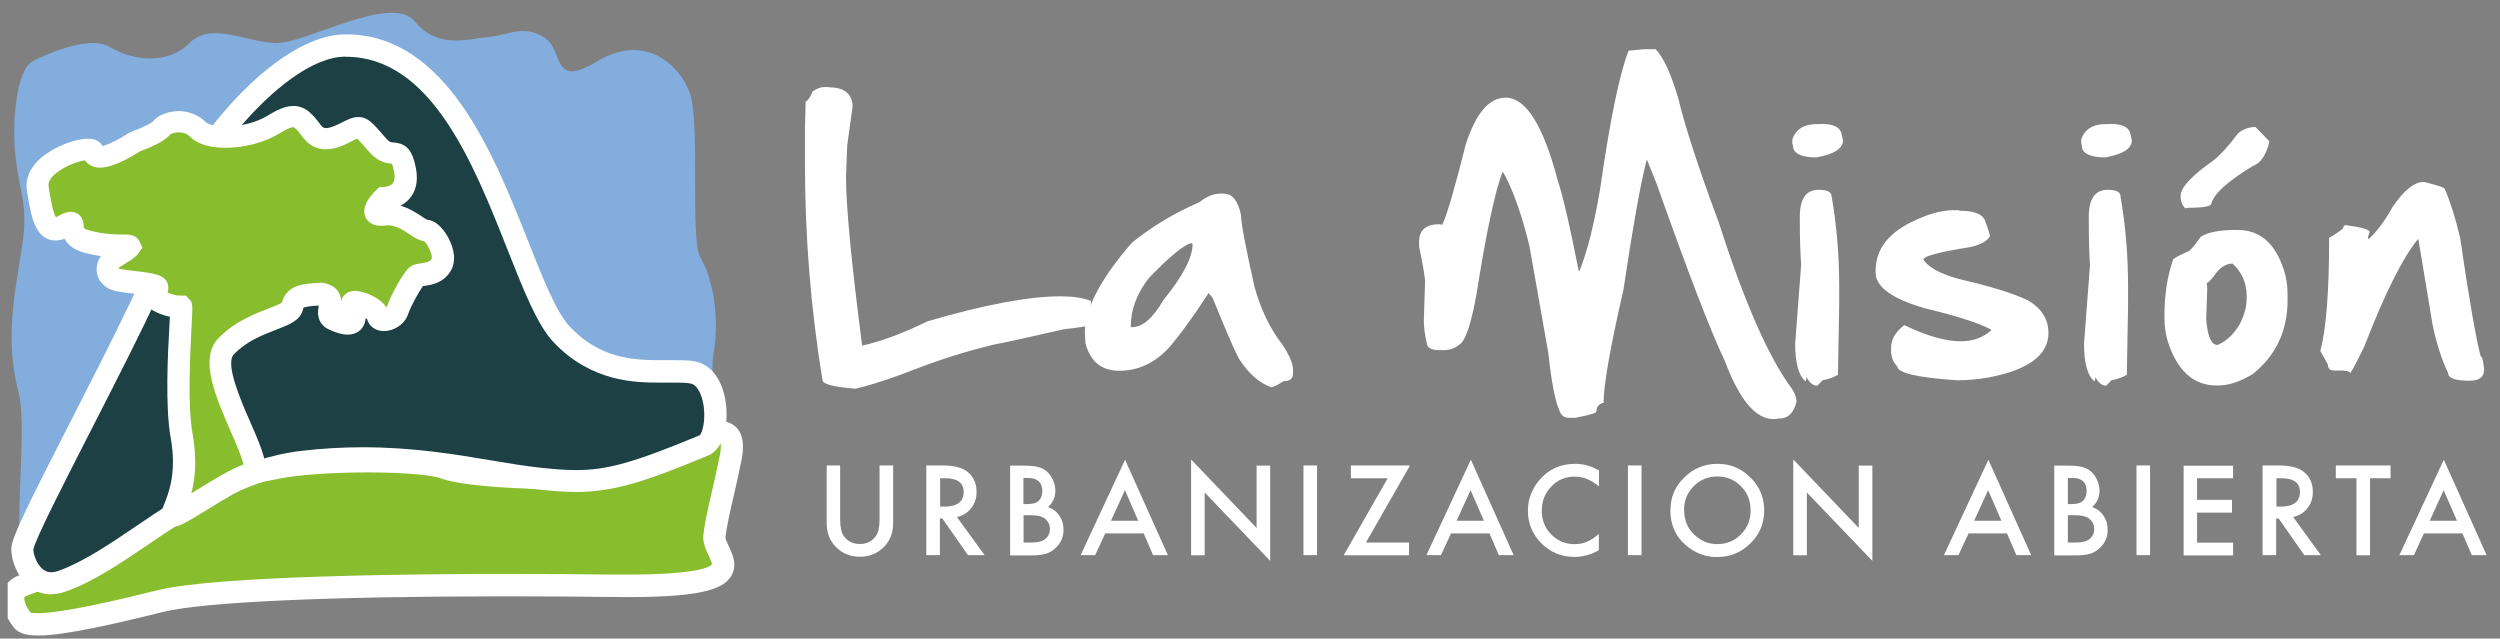
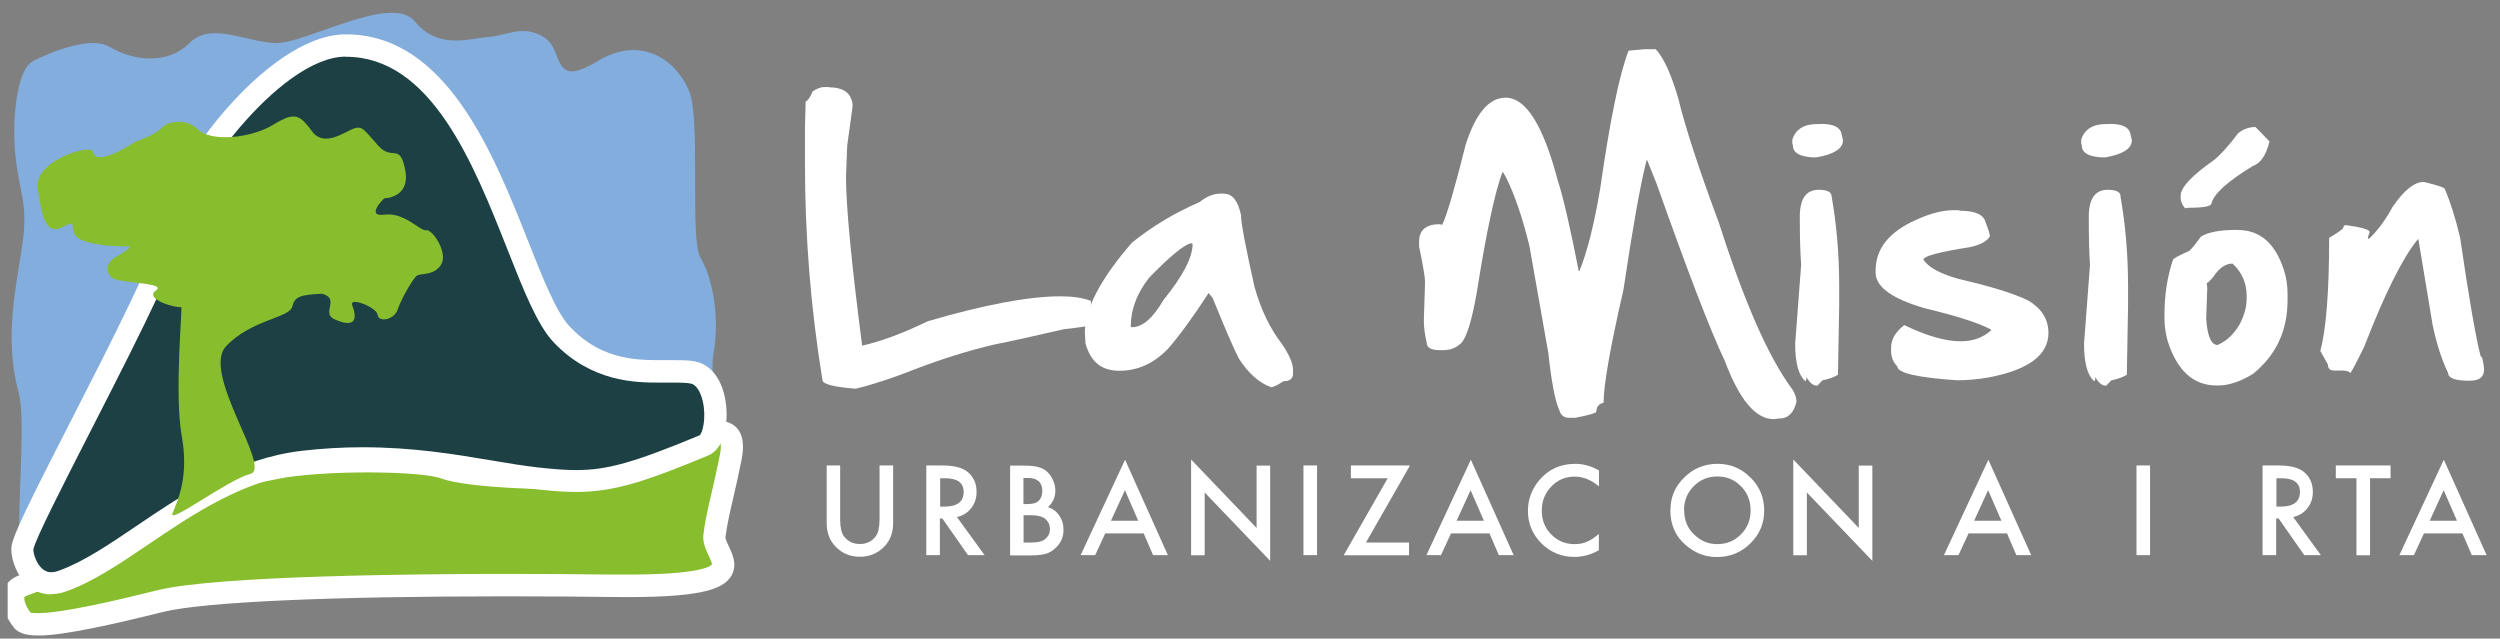
<svg xmlns="http://www.w3.org/2000/svg" width="184" height="47" viewBox="0 0 184 47" fill="none">
  <rect x="0" y="0" width="184" height="47" fill="#808080" stroke="none" />
  <g id="Layer_1" clip-path="url(#clip0_80_6239)">
    <path id="Vector" d="M2.405 4.509C2.405 4.509 6.355 2.419 8.095 3.459C9.835 4.509 12.365 4.759 13.945 3.169C15.525 1.579 18.055 3.089 20.265 3.169C22.475 3.249 28.805 -0.521 30.535 1.579C32.275 3.679 34.485 2.829 35.905 2.729C37.325 2.629 38.435 1.779 40.015 2.729C41.595 3.679 40.485 6.609 43.965 4.509C47.445 2.419 49.975 4.719 50.765 6.819C51.555 8.909 50.765 17.719 51.555 18.969C52.345 20.229 53.035 23.149 52.505 26.089C52.205 27.739 53.035 32.309 53.035 32.309C53.035 32.309 40.805 31.539 37.965 30.909C35.125 30.279 27.535 29.419 22.475 31.009C17.415 32.589 14.415 35.319 10.945 36.989C7.465 38.669 3.295 45.509 1.955 42.939C0.705 40.529 2.115 31.709 1.365 28.879C0.305 24.909 1.155 21.279 1.625 18.139C2.095 14.999 1.465 14.369 1.155 11.639C0.835 8.919 1.235 5.059 2.425 4.509H2.405Z" fill="#82ADDD" />
    <g id="Group">
      <path id="Vector_2" d="M1.655 43.118C1.655 43.118 8.815 40.508 9.775 38.309C10.735 36.108 17.265 35.099 20.385 34.459C23.505 33.819 30.995 33.819 32.715 34.459C34.435 35.099 39.735 35.258 43.015 35.258C46.295 35.258 52.585 31.889 52.585 31.889C52.585 31.889 54.255 31.248 53.785 33.648C53.315 36.059 52.795 37.819 52.585 39.419C52.385 41.019 56.755 43.269 45.045 43.108C33.345 42.949 16.325 43.108 11.805 44.228C7.275 45.349 2.285 46.468 1.665 45.669C1.045 44.868 0.495 43.559 1.665 43.108L1.655 43.118Z" fill="#88BD2D" />
      <path id="Vector_3" d="M2.765 46.769C2.165 46.769 1.415 46.699 1.015 46.178C0.675 45.748 -0.075 44.629 0.225 43.559C0.335 43.169 0.615 42.648 1.365 42.358C4.215 41.319 8.465 39.279 9.025 37.978C9.965 35.819 14.295 34.809 19.025 33.889C19.455 33.809 19.865 33.728 20.225 33.658C21.745 33.349 24.305 33.158 27.075 33.158C28.425 33.158 31.715 33.209 32.995 33.688C34.475 34.239 39.315 34.438 43.015 34.438C46.055 34.438 52.135 31.198 52.205 31.169L52.295 31.128C52.355 31.108 52.655 30.998 53.035 30.998C53.535 30.998 53.975 31.198 54.275 31.549C54.685 32.048 54.785 32.788 54.585 33.809C54.385 34.828 54.175 35.739 53.985 36.569C53.725 37.678 53.505 38.639 53.395 39.529C53.375 39.648 53.535 39.989 53.645 40.218C53.925 40.809 54.305 41.629 53.795 42.428C53.175 43.398 51.505 44.029 45.045 43.938C42.625 43.908 39.975 43.889 37.255 43.889C24.155 43.889 14.955 44.309 12.005 45.038C8.545 45.898 4.735 46.779 2.775 46.779L2.765 46.769ZM2.235 45.089C2.305 45.108 2.465 45.129 2.765 45.129C4.555 45.129 8.425 44.228 11.605 43.438C15.975 42.358 30.995 42.239 37.245 42.239C39.965 42.239 42.625 42.258 45.055 42.288C45.455 42.288 45.825 42.288 46.185 42.288C51.645 42.288 52.325 41.658 52.405 41.529C52.405 41.438 52.255 41.089 52.155 40.879C51.935 40.419 51.695 39.889 51.775 39.298C51.895 38.328 52.125 37.328 52.395 36.178C52.585 35.368 52.785 34.478 52.985 33.478C53.125 32.779 53.005 32.569 53.005 32.569C52.975 32.599 52.945 32.608 52.905 32.618C52.215 32.989 46.315 36.048 43.015 36.048C41.065 36.048 34.545 35.989 32.425 35.199C31.855 34.989 29.975 34.769 27.075 34.769C24.445 34.769 21.945 34.949 20.545 35.228C20.185 35.309 19.775 35.379 19.335 35.468C16.695 35.978 11.195 37.048 10.515 38.608C9.475 41.008 3.185 43.398 1.935 43.858C1.855 43.889 1.805 43.928 1.795 43.968C1.755 44.129 1.865 44.569 2.235 45.078V45.089Z" fill="white" />
    </g>
    <g id="Group_2">
      <path id="Vector_4" d="M25.455 3.348C35.375 3.348 37.835 20.878 41.325 24.598C44.805 28.298 48.935 27.028 50.985 27.418C53.025 27.798 53.065 32.268 51.815 32.788C45.405 35.448 43.835 35.688 39.545 35.218C35.265 34.748 29.835 33.118 22.315 33.988C14.795 34.868 9.565 40.998 4.585 42.778C2.345 43.578 1.555 41.028 1.645 40.338C1.895 38.418 12.715 19.268 12.715 16.478C12.715 13.688 19.995 3.348 25.455 3.348Z" fill="#1C4043" />
      <path id="Vector_5" d="M3.775 43.748C2.995 43.748 2.305 43.428 1.765 42.808C1.085 42.028 0.765 40.888 0.845 40.228C0.955 39.368 2.195 36.888 5.205 30.998C7.875 25.788 11.905 17.908 11.905 16.478C11.905 13.258 19.435 2.528 25.455 2.528C32.845 2.528 36.325 11.328 38.875 17.758C39.935 20.448 40.945 22.988 41.925 24.028C44.075 26.318 46.455 26.508 48.505 26.508H49.665C50.155 26.508 50.675 26.508 51.145 26.598C52.395 26.838 53.255 28.048 53.445 29.858C53.595 31.348 53.255 33.048 52.135 33.518C47.575 35.418 45.215 36.208 42.405 36.208C41.605 36.208 40.725 36.148 39.465 36.008C38.355 35.888 37.165 35.688 35.915 35.478C33.265 35.028 30.255 34.528 26.695 34.528C25.275 34.528 23.835 34.608 22.425 34.778C17.965 35.298 14.245 37.818 10.965 40.038C8.855 41.468 6.865 42.818 4.865 43.528C4.495 43.658 4.125 43.728 3.775 43.728V43.748ZM25.455 4.168C20.505 4.168 13.535 13.978 13.535 16.478C13.535 18.178 10.815 23.628 6.655 31.748C4.745 35.488 2.565 39.738 2.455 40.448C2.445 40.598 2.575 41.298 3.005 41.758C3.355 42.138 3.765 42.208 4.315 42.008C6.115 41.368 8.025 40.078 10.045 38.708C13.485 36.378 17.375 33.748 22.225 33.178C23.695 33.008 25.205 32.918 26.685 32.918C30.375 32.918 33.455 33.428 36.175 33.888C37.405 34.098 38.575 34.288 39.635 34.408C40.835 34.538 41.655 34.598 42.395 34.598C44.695 34.598 46.655 34.048 51.495 32.038C51.695 31.888 52.005 30.778 51.725 29.538C51.665 29.258 51.405 28.338 50.835 28.228C50.495 28.168 50.055 28.158 49.655 28.158H48.495C46.885 28.158 43.535 28.158 40.725 25.168C39.535 23.898 38.525 21.338 37.355 18.378C34.855 12.048 31.735 4.178 25.455 4.178V4.168Z" fill="white" />
    </g>
    <g id="Group_3">
      <path id="Vector_6" d="M31.375 16.958C30.875 16.988 29.765 15.608 28.305 15.798C26.845 15.988 28.275 14.598 28.275 14.598C28.275 14.598 30.225 14.578 29.825 12.518C29.425 10.458 28.895 11.878 27.855 10.738C26.815 9.598 26.705 9.248 26.075 9.448C25.445 9.648 23.885 10.888 22.985 9.688C22.085 8.498 21.765 8.158 20.115 9.178C18.465 10.188 15.525 10.458 14.565 9.528C13.615 8.598 12.205 8.998 11.875 9.438C11.555 9.868 9.935 10.448 9.935 10.448C9.935 10.448 7.025 12.398 6.835 11.158C6.745 10.558 2.405 11.838 2.775 13.908C3.035 15.398 3.225 17.468 4.615 16.708C6.135 15.878 4.455 17.298 6.455 17.818C8.455 18.338 9.725 17.978 9.535 18.228C9.335 18.478 8.685 18.798 8.375 19.008C7.775 19.418 7.665 20.428 8.735 20.628C9.875 20.848 12.165 20.898 11.485 21.368C10.515 22.038 13.125 22.728 13.335 22.588C13.455 22.498 12.815 28.958 13.375 32.088C13.945 35.228 12.995 36.978 12.695 37.798C12.395 38.618 16.795 35.298 18.425 34.878C20.055 34.468 14.785 27.468 16.635 25.488C18.485 23.508 21.305 23.418 21.515 22.558C21.695 21.818 22.105 21.698 23.695 21.618C25.065 21.968 23.625 23.038 24.595 23.488C25.575 23.938 26.505 24.018 25.925 22.468C25.675 21.808 27.745 22.618 27.795 23.178C27.855 23.748 29.015 23.558 29.275 22.768C29.535 21.978 30.385 20.538 30.655 20.308C30.925 20.078 31.935 20.328 32.465 19.478C32.995 18.638 31.875 16.908 31.375 16.938V16.958Z" fill="#88BD2D" />
-       <path id="Vector_7" d="M12.755 38.738H12.325L12.015 38.368C11.845 38.128 11.815 37.818 11.925 37.518C11.965 37.418 12.005 37.308 12.055 37.188C12.415 36.288 13.025 34.788 12.565 32.238C12.145 29.898 12.355 25.958 12.475 23.838C12.475 23.658 12.495 23.478 12.505 23.318C11.775 23.148 10.745 22.768 10.505 22.018C10.485 21.958 10.455 21.838 10.455 21.688C10.225 21.658 9.975 21.628 9.785 21.608C9.355 21.558 8.925 21.508 8.585 21.438C7.825 21.288 7.285 20.808 7.145 20.158C7.055 19.708 7.155 19.238 7.425 18.848C7.075 18.798 6.685 18.728 6.265 18.618C5.375 18.388 4.955 17.958 4.745 17.568C4.525 17.658 4.305 17.698 4.085 17.698C2.585 17.698 2.285 15.838 2.055 14.488L1.985 14.068C1.865 13.378 2.065 12.678 2.575 12.068C3.535 10.918 5.495 10.208 6.475 10.208C7.115 10.208 7.405 10.498 7.545 10.748C8.015 10.638 8.865 10.198 9.485 9.788L9.665 9.698C10.335 9.458 11.095 9.098 11.245 8.948C11.585 8.498 12.365 8.178 13.155 8.178C13.905 8.178 14.605 8.458 15.135 8.978C15.295 9.138 15.775 9.318 16.595 9.318C17.685 9.318 18.895 9.008 19.685 8.518C20.515 8.008 21.075 7.798 21.595 7.798C22.545 7.798 23.075 8.498 23.635 9.238C23.755 9.398 23.855 9.428 23.995 9.428C24.345 9.428 24.835 9.178 25.195 8.998C25.435 8.878 25.635 8.778 25.835 8.708C26.815 8.398 27.295 8.898 27.945 9.648C28.085 9.808 28.255 10.008 28.455 10.228C28.675 10.468 28.765 10.478 28.985 10.488C29.935 10.568 30.365 11.068 30.615 12.398C30.825 13.498 30.495 14.188 30.185 14.568C29.975 14.828 29.725 15.008 29.485 15.138C30.125 15.328 30.665 15.678 31.055 15.938C31.185 16.028 31.355 16.138 31.445 16.178C32.225 16.238 32.765 17.088 32.975 17.458C33.495 18.398 33.565 19.318 33.155 19.968C32.595 20.858 31.715 20.978 31.235 21.038C31.195 21.038 31.155 21.048 31.125 21.058C30.885 21.388 30.255 22.478 30.055 23.078C29.775 23.928 28.935 24.368 28.255 24.368C27.635 24.368 27.155 24.008 27.015 23.478C26.985 23.458 26.955 23.428 26.915 23.408C26.895 23.648 26.835 23.888 26.685 24.098C26.545 24.298 26.225 24.628 25.585 24.628C25.205 24.628 24.775 24.508 24.245 24.268C23.215 23.798 23.395 22.838 23.465 22.488C23.065 22.508 22.475 22.558 22.335 22.658C22.335 22.658 22.315 22.698 22.295 22.798C22.095 23.588 21.305 23.888 20.305 24.278C19.335 24.648 18.125 25.118 17.205 26.088C16.555 26.788 17.725 29.488 18.435 31.098C19.335 33.158 19.785 34.268 19.385 35.068C19.225 35.388 18.945 35.608 18.595 35.698C17.915 35.868 16.405 36.798 15.305 37.478C13.635 38.508 13.165 38.768 12.735 38.768L12.755 38.738ZM13.335 21.758H13.685L13.925 22.018C14.195 22.298 14.185 22.358 14.105 23.918C14.005 25.828 13.785 29.798 14.175 31.938C14.515 33.828 14.355 35.258 14.085 36.308C14.215 36.228 14.345 36.148 14.475 36.068C15.715 35.298 16.995 34.518 17.915 34.188C17.815 33.658 17.335 32.558 16.965 31.718C15.885 29.238 14.655 26.418 16.035 24.938C17.205 23.698 18.665 23.128 19.735 22.718C20.095 22.578 20.585 22.388 20.745 22.268C21.125 20.948 22.295 20.878 23.645 20.808H23.765L23.885 20.828C24.655 21.028 25.065 21.458 25.115 22.138C25.145 22.028 25.185 21.928 25.255 21.828C25.365 21.668 25.625 21.408 26.135 21.408C26.705 21.408 27.975 21.868 28.435 22.618C28.465 22.588 28.495 22.558 28.505 22.518C28.775 21.698 29.675 20.068 30.125 19.688C30.395 19.458 30.725 19.418 31.005 19.378C31.425 19.318 31.635 19.268 31.765 19.058C31.875 18.838 31.515 18.008 31.205 17.748C30.825 17.698 30.505 17.488 30.145 17.248C29.655 16.918 29.035 16.508 28.395 16.598C28.255 16.618 28.145 16.618 28.035 16.618C27.245 16.618 26.965 16.148 26.885 15.948C26.605 15.258 27.155 14.508 27.675 13.998L27.915 13.768H28.245C28.355 13.768 28.745 13.698 28.915 13.478C29.075 13.268 29.055 12.918 29.005 12.648C28.945 12.318 28.885 12.138 28.845 12.048C28.515 12.018 27.895 11.968 27.245 11.258C27.025 11.018 26.855 10.818 26.705 10.648C26.555 10.478 26.395 10.298 26.295 10.198C26.175 10.248 26.055 10.308 25.925 10.378C25.415 10.638 24.725 10.988 23.985 10.988C23.315 10.988 22.745 10.698 22.325 10.148C22.075 9.818 21.725 9.358 21.585 9.358C21.485 9.358 21.215 9.418 20.535 9.838C19.495 10.478 17.985 10.878 16.595 10.878C15.785 10.878 14.675 10.738 13.995 10.068C13.775 9.848 13.485 9.738 13.155 9.738C12.805 9.738 12.555 9.868 12.505 9.908C12.135 10.408 11.005 10.878 10.305 11.138C9.845 11.438 8.375 12.338 7.365 12.338C6.885 12.338 6.485 12.138 6.245 11.798C5.565 11.908 4.365 12.388 3.815 13.048C3.555 13.368 3.555 13.578 3.575 13.718L3.645 14.158C3.735 14.668 3.905 15.698 4.115 15.988C4.135 15.988 4.175 15.968 4.215 15.938C4.635 15.708 4.915 15.588 5.215 15.588C5.365 15.588 6.105 15.638 6.155 16.608C6.155 16.768 6.165 16.858 6.645 16.978C7.725 17.258 8.555 17.258 9.055 17.258C9.515 17.258 10.015 17.258 10.265 17.768L10.485 18.228L10.155 18.688C9.945 18.958 9.605 19.168 9.155 19.438C9.025 19.518 8.905 19.588 8.815 19.648C8.765 19.688 8.735 19.738 8.715 19.768C8.725 19.768 8.785 19.778 8.865 19.798C9.165 19.858 9.555 19.898 9.945 19.948C11.335 20.108 12.175 20.208 12.365 20.958C12.385 21.048 12.425 21.278 12.325 21.538C12.565 21.628 12.855 21.718 13.055 21.748H13.305L13.335 21.758Z" fill="white" />
    </g>
    <g id="Group_4">
      <path id="Vector_8" d="M61.835 34.258V38.228C61.835 38.798 61.925 39.208 62.115 39.468C62.395 39.848 62.785 40.038 63.285 40.038C63.785 40.038 64.175 39.848 64.455 39.468C64.645 39.218 64.735 38.798 64.735 38.228V34.258H65.735V38.508C65.735 39.208 65.515 39.778 65.085 40.228C64.595 40.728 63.995 40.978 63.285 40.978C62.575 40.978 61.975 40.728 61.495 40.228C61.065 39.778 60.845 39.208 60.845 38.508V34.258H61.845H61.835Z" fill="white" />
      <path id="Vector_9" d="M70.425 38.048L72.465 40.858H71.245L69.355 38.158H69.175V40.858H68.175V34.258H69.345C70.215 34.258 70.845 34.418 71.235 34.748C71.665 35.108 71.875 35.598 71.875 36.198C71.875 36.668 71.745 37.068 71.475 37.408C71.205 37.748 70.855 37.958 70.415 38.058L70.425 38.048ZM69.185 37.288H69.505C70.445 37.288 70.925 36.928 70.925 36.208C70.925 35.528 70.465 35.198 69.545 35.198H69.195V37.298L69.185 37.288Z" fill="white" />
      <path id="Vector_10" d="M74.345 40.869V34.269H75.335C75.775 34.269 76.125 34.299 76.395 34.369C76.665 34.439 76.885 34.549 77.065 34.719C77.255 34.889 77.395 35.099 77.505 35.349C77.615 35.599 77.675 35.859 77.675 36.119C77.675 36.589 77.495 36.989 77.135 37.319C77.485 37.439 77.765 37.649 77.965 37.949C78.175 38.249 78.275 38.589 78.275 38.989C78.275 39.509 78.095 39.939 77.725 40.299C77.505 40.519 77.255 40.669 76.985 40.759C76.685 40.839 76.315 40.879 75.865 40.879H74.355L74.345 40.869ZM75.335 37.099H75.645C76.015 37.099 76.285 37.019 76.455 36.849C76.625 36.689 76.715 36.439 76.715 36.129C76.715 35.819 76.625 35.579 76.445 35.419C76.265 35.259 76.015 35.179 75.675 35.179H75.325V37.099H75.335ZM75.335 39.929H75.955C76.405 39.929 76.735 39.839 76.945 39.659C77.165 39.469 77.275 39.229 77.275 38.929C77.275 38.629 77.165 38.409 76.955 38.209C76.745 38.019 76.375 37.919 75.835 37.919H75.335V39.919V39.929Z" fill="white" />
      <path id="Vector_11" d="M84.175 39.258H81.345L80.605 40.858H79.535L82.805 33.838L85.955 40.858H84.865L84.175 39.258ZM83.775 38.328L82.795 36.078L81.765 38.328H83.775Z" fill="white" />
      <path id="Vector_12" d="M87.665 40.868V33.818L92.485 38.858V34.268H93.485V41.278L88.665 36.248V40.868H87.665Z" fill="white" />
      <path id="Vector_13" d="M96.935 34.258V40.858H95.935V34.258H96.935Z" fill="white" />
      <path id="Vector_14" d="M100.535 39.928H103.705V40.868H98.895L102.135 35.198H99.425V34.258H103.775L100.535 39.928Z" fill="white" />
      <path id="Vector_15" d="M109.625 39.258H106.795L106.055 40.858H104.985L108.255 33.838L111.405 40.858H110.315L109.625 39.258ZM109.215 38.328L108.235 36.078L107.205 38.328H109.215Z" fill="white" />
      <path id="Vector_16" d="M117.685 34.618V35.798C117.105 35.318 116.515 35.078 115.895 35.078C115.215 35.078 114.645 35.318 114.175 35.808C113.705 36.298 113.475 36.888 113.475 37.588C113.475 38.288 113.705 38.868 114.175 39.338C114.645 39.818 115.215 40.048 115.895 40.048C116.245 40.048 116.545 39.988 116.785 39.878C116.925 39.818 117.065 39.748 117.215 39.648C117.365 39.548 117.515 39.438 117.675 39.298V40.498C117.105 40.818 116.505 40.988 115.875 40.988C114.935 40.988 114.125 40.658 113.455 39.998C112.785 39.328 112.455 38.528 112.455 37.598C112.455 36.758 112.735 36.008 113.285 35.348C113.965 34.538 114.855 34.138 115.945 34.138C116.535 34.138 117.115 34.298 117.665 34.618H117.685Z" fill="white" />
-       <path id="Vector_17" d="M120.815 34.258V40.858H119.815V34.258H120.815Z" fill="white" />
      <path id="Vector_18" d="M122.945 37.528C122.945 36.598 123.285 35.798 123.965 35.138C124.645 34.468 125.455 34.138 126.415 34.138C127.375 34.138 128.165 34.478 128.835 35.148C129.515 35.818 129.845 36.628 129.845 37.578C129.845 38.528 129.505 39.328 128.825 39.998C128.145 40.668 127.325 40.998 126.355 40.998C125.505 40.998 124.735 40.698 124.055 40.108C123.305 39.458 122.935 38.598 122.935 37.538L122.945 37.528ZM123.955 37.548C123.955 38.278 124.195 38.878 124.695 39.348C125.185 39.818 125.745 40.048 126.385 40.048C127.075 40.048 127.665 39.808 128.135 39.328C128.615 38.848 128.845 38.258 128.845 37.558C128.845 36.858 128.615 36.268 128.135 35.788C127.665 35.308 127.085 35.068 126.395 35.068C125.705 35.068 125.125 35.308 124.655 35.788C124.185 36.258 123.945 36.848 123.945 37.538L123.955 37.548Z" fill="white" />
      <path id="Vector_19" d="M131.985 40.868V33.818L136.805 38.858V34.268H137.805V41.278L132.985 36.248V40.868H131.985Z" fill="white" />
      <path id="Vector_20" d="M147.715 39.258H144.885L144.145 40.858H143.075L146.345 33.838L149.495 40.858H148.405L147.715 39.258ZM147.305 38.328L146.325 36.078L145.295 38.328H147.305Z" fill="white" />
-       <path id="Vector_21" d="M151.195 40.869V34.269H152.185C152.625 34.269 152.975 34.299 153.245 34.369C153.505 34.439 153.735 34.549 153.915 34.719C154.105 34.889 154.245 35.099 154.355 35.349C154.465 35.599 154.525 35.859 154.525 36.119C154.525 36.589 154.345 36.989 153.985 37.319C154.335 37.439 154.615 37.649 154.815 37.949C155.025 38.249 155.125 38.589 155.125 38.989C155.125 39.509 154.945 39.939 154.575 40.299C154.355 40.519 154.105 40.669 153.835 40.759C153.535 40.839 153.165 40.879 152.715 40.879H151.205L151.195 40.869ZM152.195 37.099H152.505C152.875 37.099 153.145 37.019 153.315 36.849C153.485 36.689 153.575 36.439 153.575 36.129C153.575 35.819 153.485 35.579 153.315 35.419C153.135 35.259 152.885 35.179 152.545 35.179H152.195V37.099ZM152.195 39.929H152.815C153.265 39.929 153.595 39.839 153.805 39.659C154.025 39.469 154.135 39.229 154.135 38.929C154.135 38.629 154.025 38.409 153.815 38.209C153.605 38.019 153.235 37.919 152.695 37.919H152.195V39.919V39.929Z" fill="white" />
      <path id="Vector_22" d="M158.245 34.258V40.858H157.245V34.258H158.245Z" fill="white" />
-       <path id="Vector_23" d="M164.355 35.198H161.705V36.788H164.275V37.728H161.705V39.938H164.355V40.878H160.715V34.278H164.355V35.218V35.198Z" fill="white" />
      <path id="Vector_24" d="M168.775 38.048L170.815 40.858H169.595L167.705 38.158H167.525V40.858H166.525V34.258H167.695C168.565 34.258 169.195 34.418 169.585 34.748C170.015 35.108 170.225 35.598 170.225 36.198C170.225 36.668 170.095 37.068 169.825 37.408C169.555 37.748 169.205 37.958 168.765 38.058L168.775 38.048ZM167.535 37.288H167.855C168.795 37.288 169.275 36.928 169.275 36.208C169.275 35.528 168.815 35.198 167.895 35.198H167.545V37.298L167.535 37.288Z" fill="white" />
      <path id="Vector_25" d="M174.435 35.198V40.868H173.435V35.198H171.915V34.258H175.945V35.198H174.435Z" fill="white" />
      <path id="Vector_26" d="M181.235 39.258H178.405L177.665 40.858H176.595L179.865 33.838L183.015 40.858H181.925L181.235 39.258ZM180.835 38.328L179.855 36.078L178.825 38.328H180.835Z" fill="white" />
    </g>
    <g id="Group_5">
      <path id="Vector_27" d="M61.025 6.429C61.785 6.429 62.295 6.649 62.555 7.079C62.685 7.339 62.745 7.539 62.745 7.679V7.879L62.355 10.709L62.265 12.999C62.265 15.149 62.655 19.299 63.455 25.439C64.845 25.129 66.455 24.529 68.295 23.639C72.465 22.419 75.725 21.809 78.055 21.809C78.965 21.809 79.715 21.919 80.295 22.149L80.245 23.899C80.245 23.979 79.595 24.089 78.305 24.229C75.975 24.769 74.245 25.149 73.125 25.369C71.265 25.809 69.345 26.409 67.355 27.169C65.715 27.819 64.265 28.299 62.975 28.609C61.345 28.479 60.535 28.269 60.535 27.979C59.675 22.729 59.245 17.419 59.245 12.039V9.399L59.295 7.479C59.475 7.389 59.645 7.139 59.805 6.729C60.125 6.519 60.405 6.409 60.635 6.409H61.045L61.025 6.429Z" fill="white" />
      <path id="Vector_28" d="M90.085 14.258C90.705 14.258 91.115 14.778 91.335 15.819C91.335 16.369 91.665 18.139 92.335 21.128C92.805 22.799 93.485 24.209 94.375 25.349C94.905 26.148 95.165 26.768 95.165 27.198V27.498C95.165 27.869 94.935 28.058 94.465 28.058C94.015 28.349 93.705 28.498 93.545 28.498C92.665 28.178 91.885 27.479 91.185 26.398C90.825 25.718 90.185 24.229 89.255 21.939L88.955 21.569C87.805 23.328 86.815 24.698 85.965 25.669C84.925 26.748 83.735 27.288 82.395 27.288C81.055 27.288 80.285 26.628 79.895 25.299L79.845 24.509C79.845 22.718 81.005 20.509 83.315 17.858C84.755 16.689 86.415 15.688 88.295 14.868C88.805 14.459 89.325 14.248 89.845 14.248H90.085V14.258ZM83.275 24.078H83.325C84.085 24.078 84.855 23.419 85.625 22.088C87.055 20.328 87.775 18.948 87.775 17.959L87.725 17.909H87.615C87.055 18.078 86.045 18.928 84.575 20.439C83.675 21.588 83.225 22.779 83.225 24.029L83.275 24.078Z" fill="white" />
      <path id="Vector_29" d="M121.865 3.629C122.455 4.259 123.005 5.469 123.525 7.259C124.025 9.329 125.015 12.379 126.515 16.409C128.375 22.219 130.155 26.279 131.875 28.599C132.075 28.889 132.185 29.169 132.215 29.439V29.589C132.015 30.399 131.605 30.799 130.975 30.799L130.545 30.849C129.215 30.849 128.015 29.419 126.945 26.559C125.905 24.389 124.235 20.039 121.925 13.519L121.235 11.799H121.185C120.715 13.659 120.155 16.839 119.485 21.329C118.515 25.559 118.025 28.329 118.025 29.639C117.665 29.729 117.495 29.949 117.495 30.289C117.495 30.399 116.975 30.549 115.945 30.749H115.455C115.095 30.749 114.865 30.549 114.745 30.139C114.455 29.489 114.185 28.099 113.955 25.969L112.565 18.099C112.045 15.979 111.465 14.289 110.825 13.019L110.625 12.679H110.575C110.025 14.139 109.385 17.119 108.675 21.619C108.315 23.629 107.945 24.839 107.535 25.259C107.175 25.599 106.755 25.769 106.255 25.769H105.935C105.315 25.769 105.005 25.579 105.005 25.209C104.865 24.639 104.795 24.089 104.795 23.559L104.885 20.739C104.885 20.419 104.735 19.549 104.445 18.139V17.799C104.445 16.929 104.955 16.499 105.975 16.499L106.145 16.549C106.505 15.809 107.075 13.839 107.875 10.639C108.615 8.339 109.595 7.189 110.815 7.189C112.305 7.189 113.575 9.209 114.645 13.259C115.045 14.489 115.565 16.719 116.195 19.949H116.245C116.815 18.559 117.325 16.539 117.775 13.879C118.505 8.779 119.205 5.399 119.865 3.729L121.065 3.619H121.855L121.865 3.629Z" fill="white" />
      <path id="Vector_30" d="M134.045 9.119C134.855 9.119 135.345 9.319 135.505 9.729L135.645 10.319C135.645 10.929 135.005 11.349 133.715 11.579H133.375C132.435 11.519 131.965 11.229 131.965 10.729L131.915 10.539V10.279C132.155 9.509 132.775 9.129 133.765 9.129H134.045V9.119ZM134.805 14.439C135.175 16.539 135.365 18.749 135.365 21.069V22.459L135.275 27.579C135.015 27.749 134.635 27.889 134.125 27.999L133.765 28.379H133.715C133.435 28.379 133.185 28.169 132.955 27.749C132.955 27.949 132.925 28.049 132.865 28.049C132.375 27.619 132.125 26.709 132.125 25.299L132.565 19.479C132.505 18.709 132.465 17.539 132.465 15.959C132.465 14.629 132.925 13.969 133.855 13.969C134.485 13.969 134.805 14.129 134.805 14.459V14.439Z" fill="white" />
      <path id="Vector_31" d="M144.215 15.509C145.365 15.509 146.005 15.789 146.135 16.359C146.345 16.889 146.455 17.239 146.455 17.399C146.245 17.759 145.755 18.019 144.995 18.189C142.705 18.549 141.565 18.849 141.565 19.109C141.905 19.659 142.755 20.129 144.115 20.519C146.495 21.069 148.215 21.599 149.285 22.119C150.275 22.719 150.765 23.509 150.765 24.499C150.765 26.119 149.315 27.209 146.425 27.769C145.575 27.919 144.785 27.989 144.045 27.989C141.115 27.789 139.645 27.449 139.645 26.969C139.335 26.659 139.185 26.279 139.185 25.819V25.579C139.185 24.979 139.505 24.429 140.155 23.929C141.795 24.719 143.175 25.119 144.305 25.119C145.215 25.119 145.965 24.849 146.545 24.309V24.259C145.695 23.789 144.065 23.269 141.635 22.679C139.235 21.979 138.045 21.109 138.045 20.059V19.919C138.045 18.299 139.045 17.049 141.055 16.169C142.075 15.699 142.995 15.469 143.815 15.469H144.205L144.215 15.509Z" fill="white" />
      <path id="Vector_32" d="M155.305 9.119C156.115 9.119 156.605 9.319 156.765 9.729L156.905 10.319C156.905 10.929 156.265 11.349 154.975 11.579H154.635C153.695 11.519 153.225 11.229 153.225 10.729L153.175 10.539V10.279C153.425 9.509 154.035 9.129 155.025 9.129H155.305V9.119ZM156.065 14.439C156.435 16.539 156.625 18.749 156.625 21.069V22.459L156.535 27.579C156.275 27.749 155.895 27.889 155.385 27.999L155.025 28.379H154.975C154.695 28.379 154.445 28.169 154.215 27.749C154.215 27.949 154.185 28.049 154.125 28.049C153.635 27.619 153.385 26.709 153.385 25.299L153.825 19.479C153.765 18.709 153.735 17.539 153.735 15.959C153.735 14.629 154.195 13.969 155.125 13.969C155.755 13.969 156.075 14.129 156.075 14.459L156.065 14.439Z" fill="white" />
      <path id="Vector_33" d="M164.665 16.929H164.715C166.345 16.929 167.475 17.919 168.105 19.909C168.275 20.419 168.365 21.009 168.365 21.659V22.089C168.365 24.339 167.515 26.159 165.805 27.529C164.875 28.089 164.035 28.369 163.295 28.369H163.125C161.445 28.369 160.255 27.299 159.555 25.149C159.385 24.559 159.305 23.989 159.305 23.429V23.179C159.305 21.699 159.515 20.349 159.935 19.109C160.025 18.989 160.415 18.779 161.105 18.479C161.245 18.379 161.545 18.029 161.985 17.419C162.495 17.089 163.395 16.919 164.665 16.919V16.929ZM165.995 9.339L167.035 10.409C166.795 11.409 166.385 12.019 165.805 12.219C163.935 13.359 162.925 14.279 162.765 14.969C162.765 15.179 162.215 15.289 161.105 15.289L160.825 15.329C160.605 15.079 160.495 14.819 160.495 14.549V14.409C160.495 13.799 161.315 12.919 162.965 11.769C163.435 11.389 164.025 10.739 164.725 9.809C165.105 9.499 165.535 9.349 166.005 9.349L165.995 9.339ZM162.415 20.829L162.455 21.209L162.375 23.459C162.465 24.749 162.745 25.389 163.215 25.389C163.885 25.099 164.435 24.579 164.855 23.839C165.185 23.199 165.355 22.569 165.355 21.949V21.779C165.355 20.829 165.005 20.039 164.315 19.399C163.795 19.399 163.315 19.729 162.885 20.399C162.665 20.659 162.515 20.799 162.435 20.829H162.415Z" fill="white" />
      <path id="Vector_34" d="M179.925 13.879C180.345 14.849 180.725 16.059 181.065 17.499C181.715 21.939 182.215 24.839 182.575 26.219C182.675 26.219 182.765 26.519 182.825 27.119V27.209C182.825 27.749 182.475 28.019 181.785 28.019H181.695C180.695 28.019 180.185 27.829 180.185 27.459C179.715 26.489 179.325 25.289 179.035 23.879L177.995 17.619H177.945C176.835 18.979 175.515 21.609 174.005 25.519C173.385 26.789 173.035 27.439 172.965 27.469C172.965 27.369 172.805 27.299 172.475 27.269H171.775C171.485 27.269 171.335 27.119 171.335 26.829L170.775 25.829C171.205 24.249 171.425 21.469 171.425 17.509C172.085 17.109 172.435 16.859 172.465 16.779C172.465 16.639 172.535 16.569 172.665 16.569C173.825 16.729 174.405 16.899 174.405 17.079L174.265 17.519L174.315 17.569H174.365C174.995 16.969 175.575 16.189 176.095 15.229C176.935 13.999 177.695 13.389 178.395 13.389C179.415 13.639 179.925 13.809 179.925 13.899V13.879Z" fill="white" />
    </g>
  </g>
  <defs>
    <clipPath id="clip0_80_6239">
      <rect width="182.87" height="45.83" fill="white" transform="translate(0.565 0.938)" />
    </clipPath>
  </defs>
</svg>